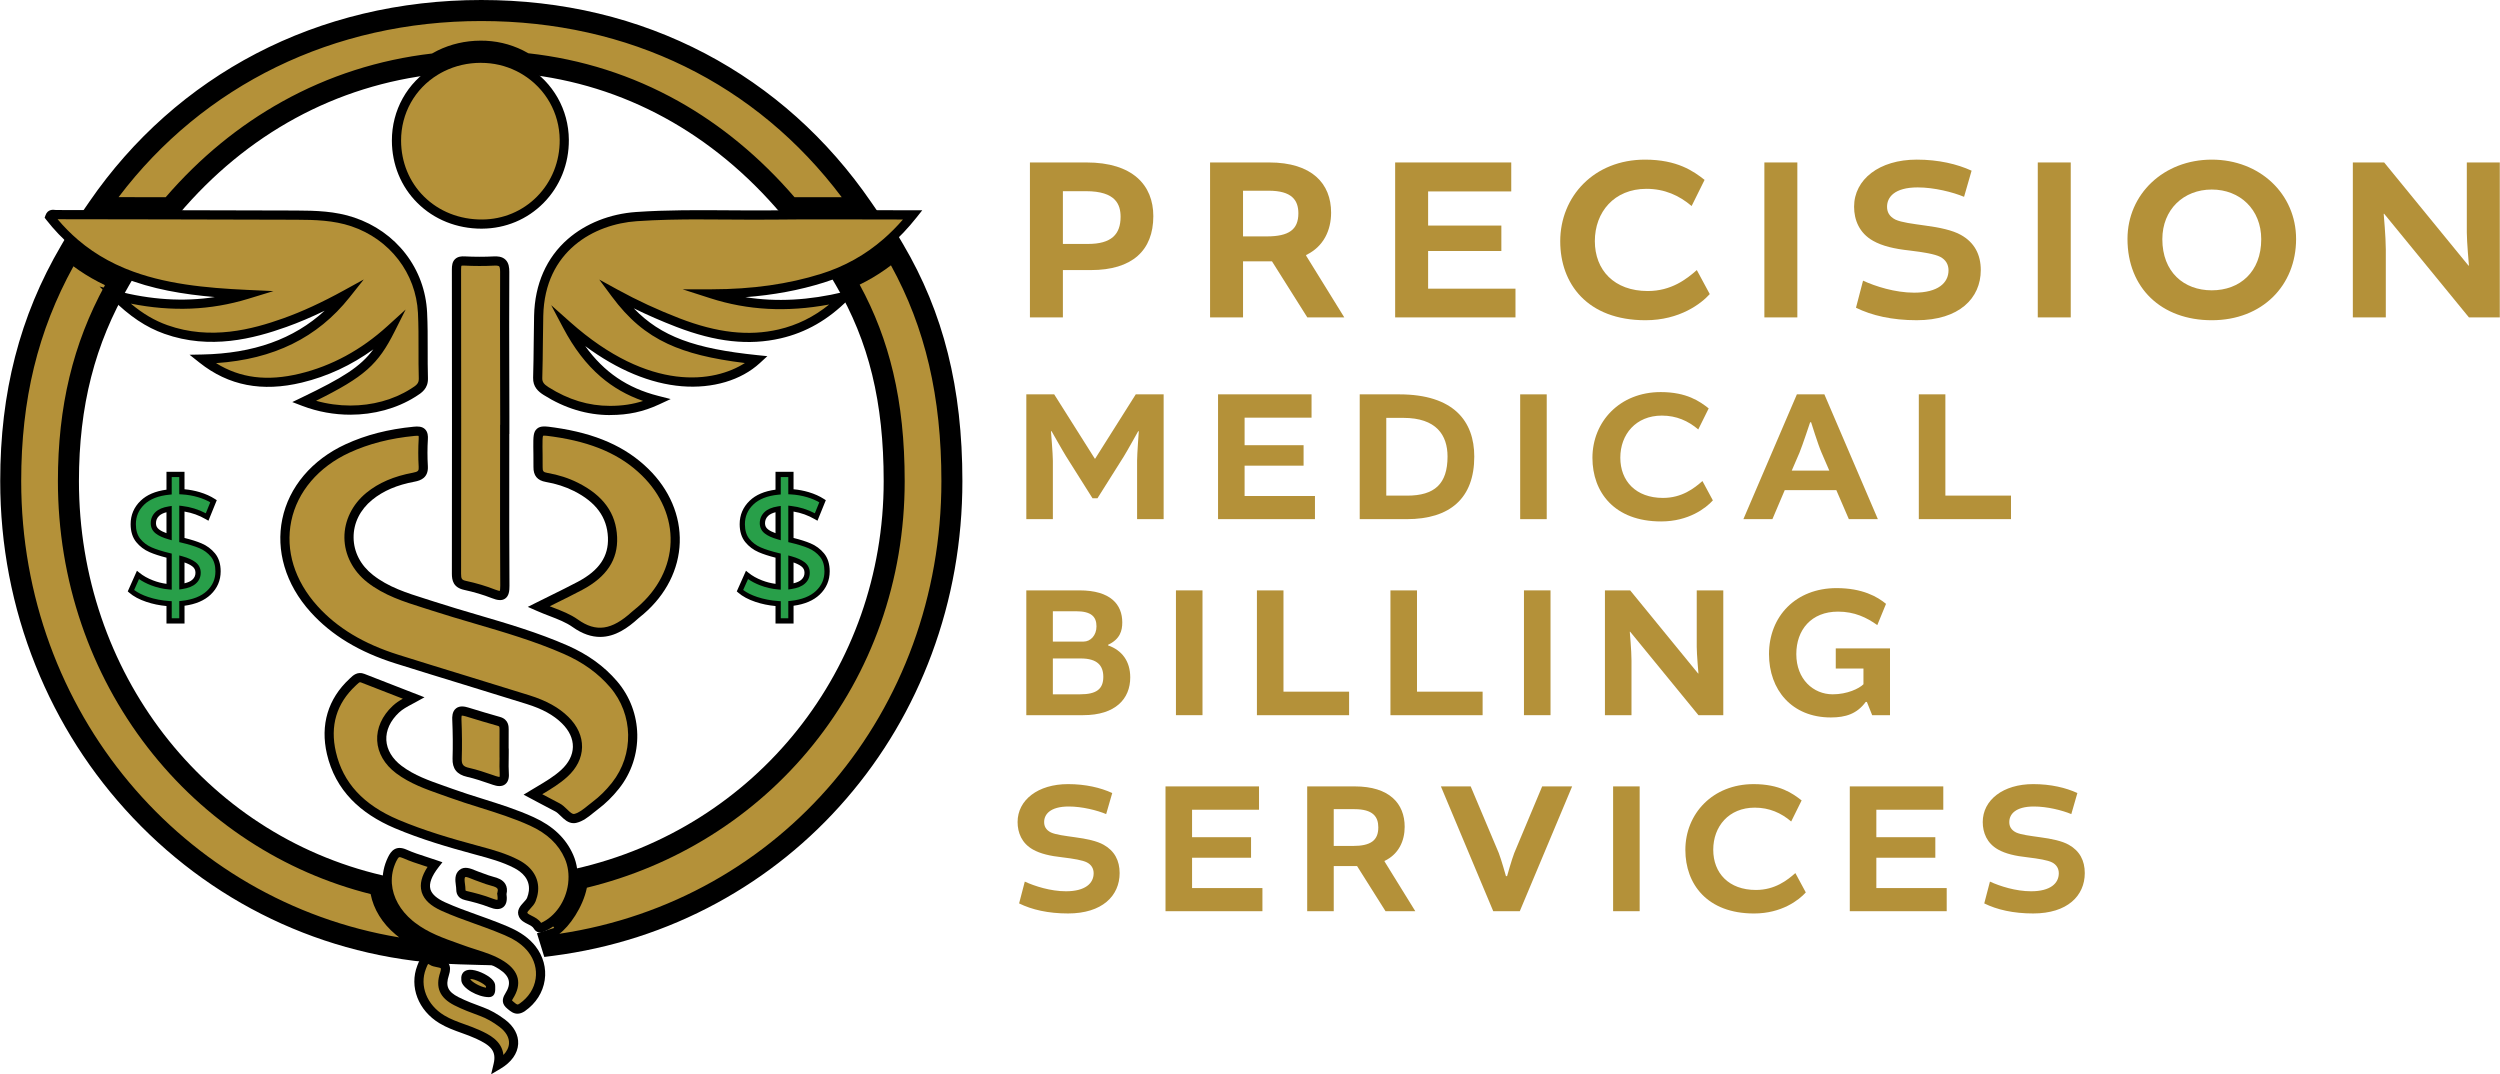
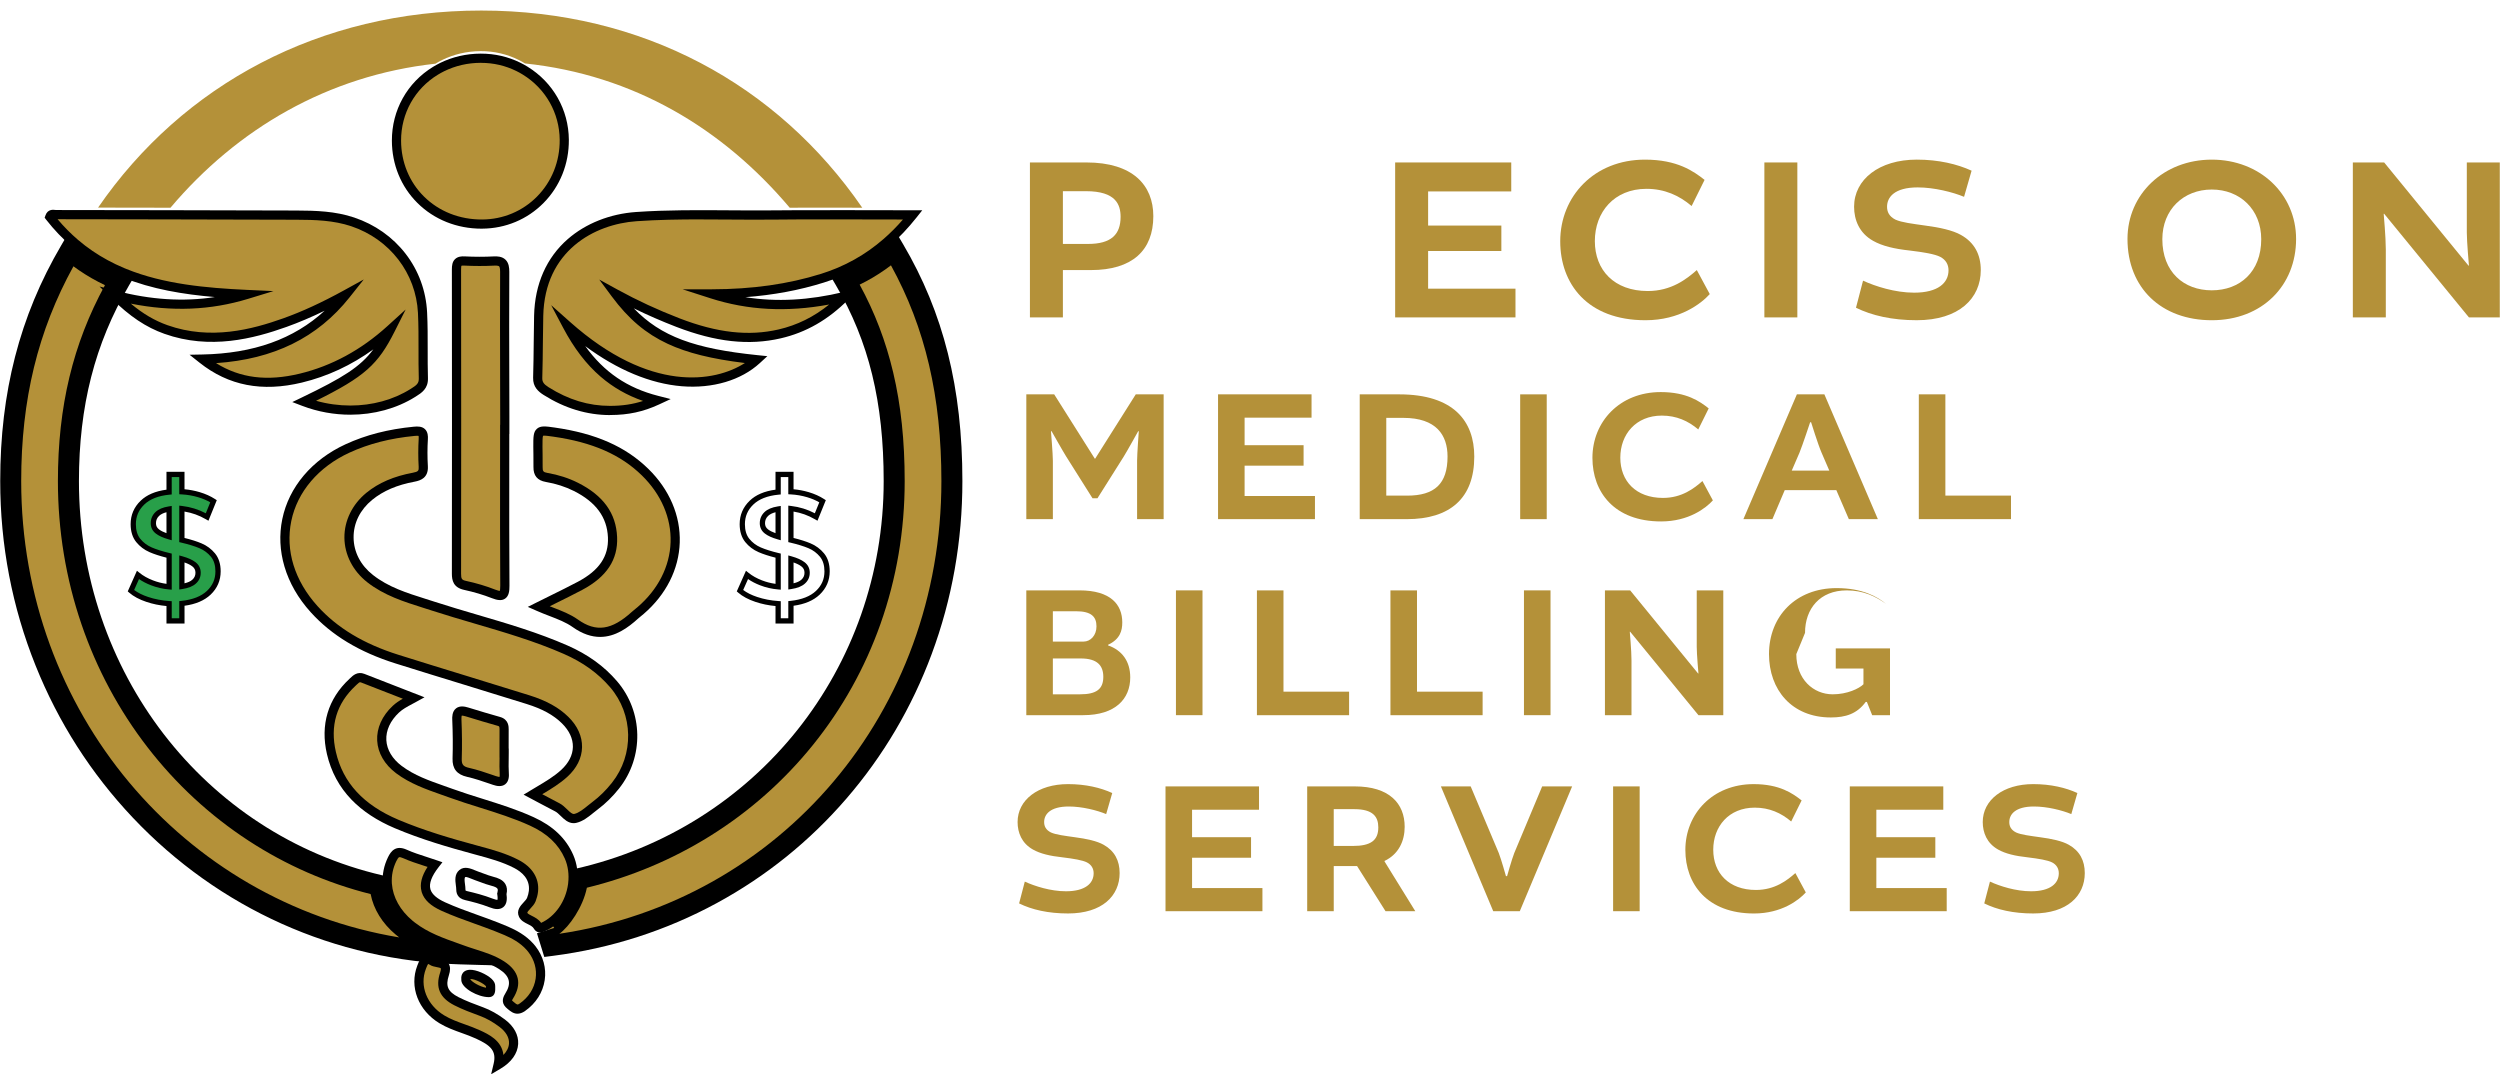
<svg xmlns="http://www.w3.org/2000/svg" id="Layer_1" data-name="Layer 1" width="54.55in" height="23.44in" viewBox="0 0 3927.44 1687.91">
  <defs>
    <style>
      .cls-1, .cls-2, .cls-3, .cls-4 {
        stroke-width: 0px;
      }

      .cls-2 {
        fill: none;
      }

      .cls-3 {
        fill: #289f49;
      }

      .cls-4 {
        fill: #b49139;
      }
    </style>
  </defs>
  <g>
    <path class="cls-2" d="m811.08,1357.56c-20.06-10.46-41.93-16.15-63.62-22.01-42.25-11.42-84.25-23.78-124.57-40.82-50.82-21.51-89.58-55.89-102.46-111.46-9.76-42.12.29-80.58,33.14-111.2,4.66-4.32,8.66-9.34,16.05-6.48,26.09,10.17,52.2,20.32,80.06,31.17-10.72,5.88-20.21,10.3-27.99,17.59-31.22,29.21-29.53,69.11,4.68,94.84,24.4,18.34,53.42,26.87,81.6,37.1,42.27,15.32,86.28,25.65,127.36,44.41,25.78,11.76,46.74,28.8,58.44,55.5,6.04,13.79,7.67,29.08,5.65,43.94,290.89-65.36,508.2-325.22,508.2-635.85,0-119.29-32.08-231.11-88.02-327.27-8.87,3.8-18.03,7.21-27.52,10.17-56.62,17.77-114.71,24.56-173.91,24.66,69.21,22.24,138.77,21.02,209.21,4.03-28.93,29.03-62.58,49.65-102.67,58.91-55.22,12.77-108.05,2.19-159.68-17.69-33.66-12.96-66.4-27.99-98.27-45.5,49.26,66.46,103.99,91.59,221.96,103.76-48.71,44.82-164.16,65.18-297.91-53.79,31.89,60.29,74.05,100.46,141.26,117.65-26.12,12.1-49.31,15.84-73.45,15.89-36.76.08-70.1-11.03-100.87-30.46-7.49-4.73-13.53-10.15-13.19-20.84.99-32.52.81-65.05,1.53-97.57,2.29-104.12,81.36-150.73,153.39-155.75,71.24-4.97,142.59-1.85,213.87-2.55,14.54-.13,29.11-.23,43.68-.29-107.9-129.62-265.13-216.73-442.89-232.46,42.56,20.97,71.74,64.17,72.15,114.53.57,73.53-56.41,132.06-129.05,132.48-75.98.44-134.43-56.52-134.59-131.1-.1-51.19,28.69-94.47,71.89-115.62-176.43,16.49-332.45,103.32-439.72,232.15,70.05.13,140.07.31,210.12.52,30.05.1,60.06.91,89.01,10.64,63.26,21.25,106.39,76.37,109.69,142.69,1.69,34.34.29,68.8,1.33,103.19.39,12.75-7.86,17.46-16.21,22.71-47.83,30.15-113.91,35.74-171.54,13.74,87.63-42.17,109.3-60.08,136.02-113.2-40.76,37.04-87.5,63.46-140.85,76.32-54.31,13.11-106.13,8.56-154.58-29.86,91.77-1.79,168.6-29.94,225.52-101.52-30.93,17.01-62.68,32.31-95.9,44.17-61.18,21.88-123.17,33.43-186.92,10.82-29.89-10.61-54.91-28.75-80.24-53.84,71.5,18.57,139.26,19.48,207.1-1.22-68.56-3.17-135.76-9.76-195.53-34.91-55.66,96.01-87.55,207.49-87.55,326.46,0,309.15,215.25,567.99,504.02,634.91-.96-13.16,1.48-26.43,7.62-39.02,4.5-9.21,8.82-13.4,20-8.35,14.67,6.61,30.41,10.87,47.15,16.68-12.85,16.52-17.46,30.31-13.63,41.83,19.07,2.52,38.37,4.24,57.9,5.07-2.39-1.61-3.46-4.03-3.49-7.75-.05-8.53-4.32-19.38,2.26-24.87,5.75-4.81,15.14,1.07,22.63,3.64,8.22,2.84,16.23,6.35,24.64,8.43,10.98,2.73,18.42,7.28,14.85,19.8.03.21.05.42.08.62,16.7-.81,33.22-2.26,49.55-4.32,2.08-17.51-6.74-32.88-26.72-43.29l-.08-.16h.01Zm-34.8-131.34c-13.53-4.6-27.08-9.5-41-12.62-12.43-2.78-17.74-8.64-17.35-21.67.65-20.55.39-41.15-.47-61.7-.55-12.96,5.1-14.91,15.79-11.63,16.68,5.1,33.32,10.22,50.12,14.85,6.89,1.9,8.38,6.32,8.3,12.51-.13,12.46-.05,24.95-.05,37.41h.16c0,10.59-.57,21.23.16,31.79.88,13.14-4.94,14.72-15.69,11.06h.03-.01Zm93.93-547.25c53.5,7.7,103.4,24.04,143.14,62.94,65.68,64.27,62.53,157.55-7.15,217.41-2.84,2.45-5.88,4.66-8.64,7.18-28.36,25.86-57.33,38.94-93.98,12.85-16.18-11.52-36.71-16.94-57.64-26.17,23.46-11.73,44.59-21.8,65.23-32.75,30.54-16.21,52.56-39.1,50.98-76.29-1.61-38.47-24.71-62.63-57.4-79.07-14.57-7.34-30.2-12.17-46.17-14.91-10.3-1.77-13.66-6.84-13.48-16.39.21-10.61-.21-21.23-.23-31.87-.05-26.27,0-26.61,25.34-22.97v.03h0Zm-141.09-268.93c15.58.81,31.27.86,46.84.05,12.98-.68,16.78,4.21,16.7,17.09-.42,75.64,0,151.25.1,226.9v20.63h-.16c0,81.88-.31,163.77.26,245.65.1,15.01-3.56,18.39-17.74,12.82-14.46-5.67-29.58-10.07-44.77-13.37-11.03-2.39-13.5-8.06-13.48-18.34.23-159.39.21-318.77,0-478.17,0-9.21,1.72-13.79,12.23-13.24v-.03h.01Zm-235.91,547.05c-78.11-86.51-53.58-203.67,52.59-252.49,33.25-15.3,68.38-23.39,104.8-26.92,10.33-.99,14.88.6,14.18,12.12-.88,14.33-.86,28.8-.03,43.13.65,11.42-4.84,14.98-14.91,16.83-25.47,4.71-49.47,13.37-69.84,29.99-43.13,35.2-42.48,95.15,1.25,129.38,29.29,22.97,64.64,32.02,99.05,43.24,69.45,22.58,140.92,38.94,208.12,68.43,29.03,12.75,54.65,30.12,75.41,54.36,38.81,45.29,40.11,112.32,3.07,159.16-9.37,11.84-19.95,22.5-32,31.5-9.99,7.47-19.85,17.48-31.19,20.06-11.26,2.58-18.24-12.23-28.41-17.38-12.1-6.17-24.04-12.69-38.29-20.27,18.7-11.32,35.25-20.29,49.18-32.99,27.24-24.82,27.89-57.85,1.53-83.76-16.47-16.21-37.02-25.49-58.6-32.26-68.51-21.46-137.32-42.09-205.8-63.65-49.6-15.61-94.79-39.36-130.11-78.5h-.03v.03Z" />
    <g>
      <path class="cls-3" d="m327.66,931.42c-9.7,9.23-23.8,14.8-42.25,16.78v27.42h-20.08v-27.18c-12.1-.81-23.52-3.02-34.29-6.61-10.77-3.59-19.35-8.17-25.7-13.71l11.03-24.74c6.04,4.89,13.4,9.03,22.03,12.36,8.66,3.36,17.64,5.44,26.92,6.24v-48.97c-11.6-2.78-21.25-5.83-29.01-9.18-7.75-3.36-14.26-8.25-19.46-14.7-5.23-6.45-7.83-14.98-7.83-25.6,0-13.22,4.81-24.48,14.44-33.79,9.63-9.31,23.59-14.85,41.88-16.65v-27.68h20.08v27.18c9.13.49,18.08,2.06,26.82,4.66,8.74,2.6,16.36,6.04,22.89,10.28l-10.04,24.74c-12.41-7.18-25.62-11.6-39.67-13.22v49.44c11.76,2.78,21.51,5.8,29.27,9.05,7.75,3.28,14.28,8.12,19.59,14.57s7.96,14.98,7.96,25.6c0,13.22-4.86,24.45-14.57,33.66l-.03.05h.02Zm-80.68-96.35c4.24,3.28,10.35,6.04,18.37,8.32v-43.6c-8.32,1.3-14.54,3.93-18.6,7.83-4.08,3.93-6.11,8.74-6.11,14.44,0,5.38,2.11,9.7,6.37,12.98l-.03.03h0Zm57.66,78.84c4.16-3.75,6.24-8.4,6.24-13.97s-2.21-9.99-6.61-13.35-10.69-6.17-18.86-8.45v43.34c8.66-1.3,15.06-3.82,19.22-7.6v.03h.01Z" />
      <path class="cls-1" d="m289.56,979.74h-28.33v-27.5c-11-1.01-21.57-3.2-31.45-6.5-11.24-3.75-20.37-8.64-27.11-14.52l-2.29-2,14.44-32.44,4.19,3.38c5.67,4.6,12.72,8.56,20.92,11.73,6.84,2.65,14,4.5,21.33,5.49v-41.13c-10.41-2.63-19.33-5.51-26.53-8.64-8.32-3.59-15.43-8.95-21.05-15.89-5.8-7.15-8.77-16.65-8.77-28.17,0-14.33,5.28-26.69,15.71-36.76,9.6-9.26,23.23-15.11,40.61-17.38v-28.12h28.33v27.47c8.09.7,16.1,2.24,23.88,4.55,9.08,2.71,17.14,6.35,23.96,10.77l2.86,1.85-13.11,32.28-4.11-2.37c-10.48-6.09-21.75-10.12-33.48-12.04v41.47c10.54,2.6,19.54,5.46,26.74,8.51,8.35,3.51,15.48,8.82,21.18,15.74,5.91,7.18,8.9,16.68,8.9,28.2,0,14.33-5.33,26.66-15.84,36.65h0c-9.68,9.18-23.44,15.04-40.95,17.43v27.89l-.03.05h0Zm-20.08-8.24h11.84v-27l3.69-.39c17.43-1.85,30.85-7.13,39.83-15.66,8.95-8.48,13.29-18.52,13.29-30.67,0-9.57-2.37-17.3-7.02-22.97-4.84-5.88-10.9-10.41-18-13.4-7.49-3.15-17.12-6.14-28.62-8.84l-3.17-.75v-57.35l4.6.55c12.98,1.51,25.44,5.36,37.12,11.47l6.97-17.2c-5.54-3.23-11.89-5.91-18.94-8.01-8.4-2.5-17.09-4.01-25.86-4.47l-3.9-.21v-26.98h-11.84v27.29l-3.72.36c-17.25,1.69-30.51,6.92-39.41,15.5-8.87,8.58-13.19,18.65-13.19,30.83,0,9.6,2.32,17.33,6.92,23,4.79,5.91,10.8,10.43,17.9,13.5,7.49,3.23,17.04,6.24,28.36,8.95l3.17.75v56.73l-4.47-.39c-9.65-.83-19.09-3.04-28.07-6.5-7.08-2.73-13.42-6.04-18.89-9.81l-7.62,17.14c5.67,4.34,13.03,8.04,21.96,11,10.38,3.46,21.57,5.62,33.25,6.4l3.85.26v26.92l-.03-.05Zm11.83-45.19v-53.58l5.23,1.46c8.74,2.45,15.37,5.44,20.24,9.13,5.46,4.16,8.25,9.76,8.25,16.62s-2.55,12.46-7.6,17.01h0c-4.81,4.34-11.81,7.15-21.38,8.61l-4.73.7v.05h0Zm8.25-42.53v32.75c5.44-1.27,9.57-3.17,12.33-5.67h0c3.28-2.97,4.89-6.53,4.89-10.9s-1.59-7.49-4.97-10.07c-3.02-2.29-7.1-4.34-12.23-6.11h-.03.01Zm-20.08-34.91l-5.25-1.51c-8.58-2.45-15.06-5.41-19.74-9.03-5.28-4.06-7.99-9.52-7.99-16.26s2.5-12.72,7.39-17.43c4.68-4.5,11.68-7.49,20.84-8.92l4.76-.75v53.89h-.01Zm-8.25-44.02c-5.07,1.27-8.97,3.23-11.63,5.78-3.28,3.15-4.86,6.89-4.86,11.47,0,4.14,1.51,7.21,4.76,9.7h0c2.86,2.21,6.79,4.19,11.73,5.96v-32.91h0Z" />
    </g>
    <g>
-       <path class="cls-3" d="m1284.62,931.42c-9.7,9.23-23.8,14.8-42.25,16.78v27.42h-20.08v-27.18c-12.1-.81-23.52-3.02-34.29-6.61-10.77-3.59-19.35-8.17-25.7-13.71l11.03-24.74c6.04,4.89,13.4,9.03,22.03,12.36,8.66,3.36,17.64,5.44,26.92,6.24v-48.97c-11.6-2.78-21.25-5.83-29.01-9.18-7.75-3.36-14.26-8.25-19.46-14.7-5.23-6.45-7.83-14.98-7.83-25.6,0-13.22,4.81-24.48,14.44-33.79,9.63-9.31,23.59-14.85,41.88-16.65v-27.68h20.08v27.18c9.13.49,18.08,2.06,26.82,4.66s16.36,6.04,22.89,10.28l-10.04,24.74c-12.41-7.18-25.62-11.6-39.67-13.22v49.44c11.76,2.78,21.51,5.8,29.27,9.05,7.75,3.28,14.28,8.12,19.59,14.57,5.31,6.45,7.96,14.98,7.96,25.6,0,13.22-4.86,24.45-14.57,33.66l-.03.05h.02Zm-80.68-96.35c4.24,3.28,10.35,6.04,18.37,8.32v-43.6c-8.32,1.3-14.54,3.93-18.6,7.83-4.08,3.93-6.11,8.74-6.11,14.44,0,5.38,2.11,9.7,6.37,12.98l-.03.03h0Zm57.66,78.84c4.16-3.75,6.24-8.4,6.24-13.97s-2.21-9.99-6.61-13.35-10.69-6.17-18.86-8.45v43.34c8.66-1.3,15.06-3.82,19.22-7.6v.03h.01Z" />
      <path class="cls-1" d="m1246.51,979.74h-28.33v-27.5c-11-1.01-21.57-3.2-31.45-6.5-11.24-3.75-20.37-8.64-27.11-14.52l-2.29-2,14.44-32.44,4.19,3.38c5.67,4.6,12.72,8.56,20.92,11.73,6.84,2.65,14,4.5,21.33,5.49v-41.13c-10.41-2.63-19.33-5.51-26.53-8.64-8.35-3.59-15.43-8.95-21.05-15.89-5.8-7.15-8.77-16.65-8.77-28.17,0-14.33,5.28-26.69,15.71-36.76,9.6-9.26,23.26-15.11,40.61-17.38v-28.12h28.33v27.47c8.09.7,16.1,2.24,23.88,4.55,9.08,2.71,17.14,6.35,23.96,10.77l2.86,1.85-13.11,32.28-4.11-2.37c-10.48-6.09-21.75-10.12-33.48-12.04v41.47c10.54,2.6,19.54,5.46,26.74,8.51,8.35,3.51,15.48,8.82,21.18,15.74,5.91,7.18,8.9,16.68,8.9,28.2,0,14.33-5.33,26.66-15.84,36.65h0c-9.68,9.18-23.44,15.04-40.95,17.43v27.89l-.03.05h0Zm-20.08-8.24h11.84v-27l3.69-.39c17.43-1.85,30.85-7.13,39.83-15.66h0c8.95-8.48,13.29-18.52,13.29-30.67,0-9.57-2.37-17.3-7.02-22.97-4.84-5.88-10.9-10.41-18-13.4-7.49-3.15-17.14-6.14-28.62-8.84l-3.17-.75v-57.35l4.6.55c12.98,1.51,25.44,5.36,37.12,11.47l6.97-17.2c-5.54-3.23-11.89-5.91-18.94-8.01-8.4-2.5-17.09-4.01-25.86-4.47l-3.9-.21v-26.98h-11.84v27.29l-3.72.36c-17.25,1.69-30.51,6.92-39.41,15.5-8.87,8.56-13.19,18.65-13.19,30.83,0,9.6,2.32,17.33,6.92,23,4.79,5.91,10.8,10.43,17.9,13.5,7.49,3.23,17.04,6.24,28.36,8.95l3.17.75v56.73l-4.47-.39c-9.65-.83-19.09-3.04-28.07-6.5-7.08-2.73-13.42-6.04-18.89-9.81l-7.62,17.14c5.67,4.34,13.03,8.04,21.96,11,10.38,3.46,21.57,5.62,33.25,6.4l3.85.26v26.92l-.03-.05Zm11.84-45.19v-53.58l5.23,1.46c8.74,2.45,15.37,5.44,20.24,9.13,5.46,4.16,8.25,9.76,8.25,16.62s-2.55,12.46-7.6,17.01h0c-4.81,4.34-11.81,7.15-21.38,8.61l-4.73.7v.05h-.01Zm8.24-42.53v32.75c5.44-1.27,9.57-3.17,12.33-5.67h0c3.28-2.97,4.89-6.53,4.89-10.9s-1.59-7.49-4.97-10.07c-3.02-2.29-7.1-4.34-12.23-6.11h-.03.01Zm-20.08-34.91l-5.25-1.51c-8.58-2.45-15.04-5.41-19.74-9.03h0c-5.28-4.06-7.99-9.55-7.99-16.26s2.5-12.72,7.39-17.43c4.68-4.5,11.68-7.49,20.84-8.92l4.76-.75v53.89h-.01Zm-8.25-44.02c-5.07,1.27-8.97,3.23-11.63,5.78-3.28,3.15-4.86,6.89-4.86,11.47,0,4.14,1.51,7.21,4.76,9.7h0c2.86,2.21,6.79,4.19,11.73,5.96v-32.91h0Z" />
    </g>
    <path class="cls-2" d="m1118.15,461.76c69.21,22.24,138.77,21.02,209.21,4.03-28.93,29.03-62.58,49.65-102.67,58.91-55.22,12.77-108.05,2.19-159.68-17.69-33.66-12.96-66.4-27.99-98.27-45.5,49.26,66.46,103.99,91.59,221.96,103.76-48.71,44.82-164.16,65.18-297.91-53.79,31.89,60.29,74.05,100.46,141.26,117.65-26.12,12.1-49.31,15.84-73.45,15.89-36.76.08-70.1-11.03-100.87-30.46-7.49-4.73-13.53-10.15-13.19-20.84.99-32.52.81-65.05,1.53-97.57,2.29-104.12,81.36-150.73,153.39-155.75,71.24-4.97,142.59-1.85,213.87-2.55,12.77-.13,25.55-.21,38.34-.26-105.11-124.42-256.21-208.72-427.08-226.69,36.81,22.53,61.31,62.61,61.67,108.76.57,73.53-56.41,132.06-129.05,132.48-75.98.44-134.43-56.52-134.59-131.1-.1-46.84,24.04-87.06,61.23-109.74-169.46,18.73-319.27,102.72-423.69,226.3,68.25.13,136.51.29,204.76.52,30.05.1,60.06.91,89.01,10.64,63.26,21.25,106.39,76.37,109.69,142.69,1.69,34.34.29,68.8,1.33,103.19.39,12.75-7.86,17.46-16.23,22.71-47.83,30.15-113.91,35.74-171.54,13.74,87.63-42.17,109.3-60.08,136.02-113.2-40.76,37.04-87.5,63.46-140.85,76.32-54.31,13.11-106.13,8.56-154.58-29.86,91.77-1.79,168.6-29.94,225.52-101.52-30.93,17.01-62.68,32.31-95.9,44.17-61.18,21.88-123.17,33.43-186.92,10.82-29.89-10.61-54.91-28.75-80.24-53.84,71.5,18.57,139.26,19.48,207.1-1.22-67.18-3.1-133.05-9.5-191.91-33.43-56.05,95.96-88.18,207.6-88.18,326.75,0,307.46,213.87,564.94,500.96,631.81-.7-12.72,1.77-25.55,7.7-37.69,4.5-9.21,8.82-13.4,20-8.35,14.67,6.61,30.41,10.87,47.15,16.68-12.36,15.92-17.07,29.27-14,40.53,18.7,2.5,37.64,4.21,56.8,5.1-1.38-1.56-2-3.62-2-6.48-.05-8.53-4.32-19.38,2.26-24.87,5.75-4.81,15.14,1.07,22.63,3.64,8.22,2.84,16.23,6.35,24.64,8.43,10.8,2.71,18.16,7.13,15.04,19.17,16.73-.83,33.27-2.26,49.62-4.34,1.53-16.99-7.34-31.87-26.82-42.01-20.06-10.46-41.93-16.15-63.62-22.01-42.25-11.42-84.25-23.78-124.57-40.82-50.82-21.51-89.58-55.89-102.46-111.46-9.76-42.12.29-80.58,33.14-111.2,4.66-4.32,8.66-9.34,16.05-6.48,26.09,10.17,52.2,20.32,80.06,31.17-10.72,5.88-20.21,10.3-27.99,17.59-31.22,29.21-29.53,69.11,4.68,94.84,24.4,18.34,53.42,26.87,81.6,37.1,42.27,15.32,86.28,25.65,127.36,44.41,25.78,11.76,46.74,28.8,58.44,55.5,5.85,13.37,7.57,28.17,5.8,42.59,289.14-65.36,505.06-323.84,505.06-632.75,0-119.47-32.31-231.42-88.65-327.56-7.75,3.2-15.69,6.11-23.91,8.69-56.62,17.77-114.71,24.56-173.91,24.66l-.16-.18.02-.03Zm-389.03-51.71c15.58.81,31.27.86,46.84.05,12.98-.68,16.78,4.21,16.7,17.09-.42,75.64,0,151.25.1,226.9v20.63h-.16c0,81.88-.31,163.77.26,245.65.1,15.01-3.56,18.39-17.74,12.82-14.46-5.67-29.58-10.07-44.77-13.37-11.03-2.39-13.5-8.06-13.48-18.34.23-159.39.21-318.77,0-478.17,0-9.21,1.72-13.79,12.23-13.24v-.03h.01Zm47.16,816.18c-13.53-4.6-27.08-9.5-41-12.62-12.43-2.78-17.74-8.64-17.35-21.67.65-20.55.39-41.15-.47-61.7-.55-12.96,5.1-14.91,15.79-11.63,16.68,5.1,33.32,10.22,50.12,14.85,6.89,1.9,8.38,6.32,8.3,12.51-.13,12.46-.05,24.95-.05,37.41h.16c0,10.59-.57,21.23.16,31.79.88,13.14-4.94,14.72-15.69,11.06h.03-.01Zm190.58,8.09c-9.37,11.84-19.95,22.5-32,31.5-9.99,7.47-19.85,17.48-31.19,20.06-11.26,2.58-18.24-12.23-28.41-17.38-12.1-6.17-24.04-12.69-38.29-20.27,18.7-11.32,35.25-20.29,49.18-32.99,27.24-24.82,27.89-57.85,1.53-83.76-16.47-16.21-37.02-25.49-58.6-32.26-68.51-21.46-137.32-42.09-205.8-63.65-49.6-15.61-94.79-39.36-130.11-78.5-78.11-86.51-53.58-203.67,52.59-252.49,33.25-15.3,68.38-23.39,104.8-26.92,10.33-.99,14.88.6,14.18,12.12-.88,14.33-.86,28.8-.03,43.13.65,11.42-4.84,14.98-14.91,16.83-25.47,4.71-49.47,13.37-69.84,29.99-43.13,35.2-42.48,95.15,1.25,129.38,29.29,22.97,64.64,32.02,99.05,43.24,69.45,22.58,140.92,38.94,208.12,68.43,29.03,12.75,54.65,30.12,75.41,54.36,38.81,45.29,40.11,112.32,3.07,159.16h-.03v.03Zm39.31-274.99c-2.84,2.45-5.88,4.66-8.64,7.18-28.36,25.86-57.33,38.94-93.98,12.85-16.18-11.52-36.71-16.94-57.64-26.17,23.46-11.73,44.59-21.8,65.23-32.75,30.54-16.21,52.56-39.1,50.98-76.29-1.61-38.47-24.71-62.63-57.4-79.07-14.57-7.34-30.2-12.17-46.17-14.91-10.3-1.77-13.66-6.84-13.48-16.39.21-10.61-.21-21.23-.23-31.87-.05-26.27,0-26.61,25.34-22.97,53.5,7.7,103.4,24.04,143.14,62.94,65.68,64.27,62.53,157.55-7.15,217.41v.03h0Z" />
    <g>
      <path class="cls-4" d="m791.81,1183.39h-.16c0-12.46-.1-24.95.05-37.41.08-6.19-1.4-10.59-8.3-12.51-16.81-4.63-33.45-9.76-50.12-14.85-10.69-3.28-16.34-1.33-15.79,11.63.86,20.55,1.12,41.15.47,61.7-.42,13.03,4.92,18.89,17.35,21.67,13.92,3.12,27.44,8.01,41,12.62,10.77,3.67,16.6,2.08,15.69-11.06-.73-10.56-.16-21.2-.16-31.79h-.03.01Z" />
      <path class="cls-1" d="m784.5,1235.15c-3.77,0-7.54-1.04-10.56-2.08-1.77-.6-3.56-1.22-5.33-1.82-11.42-3.9-23.2-7.96-34.91-10.59-16.18-3.62-23.49-12.82-22.97-28.93.6-19.25.44-39.26-.47-61.18-.13-3.1-.52-12.54,6.04-17.59,5.88-4.55,13.71-2.89,19.09-1.25l1.66.49c15.79,4.84,32.13,9.83,48.27,14.31,13.79,3.8,13.63,15.66,13.61,19.54-.1,8.79-.08,17.74-.05,26.4v3.69h.16v7.23c0,3.3-.05,6.66-.1,9.89-.13,7.41-.23,14.39.23,21.41.21,3.12.86,12.62-5.7,17.64-2.71,2.08-5.85,2.81-8.97,2.81v.03h-.01Zm-59.3-110.68c-.21.55-.62,2.08-.49,5.49.94,22.27,1.09,42.64.47,62.22-.29,9.18,2.24,12.28,11.71,14.39,12.49,2.78,24.66,6.97,36.45,11,1.77.6,3.54,1.22,5.31,1.82,3.41,1.14,5.15,1.33,5.93,1.33.18-.68.42-2.19.23-5.05-.52-7.62-.39-15.24-.26-22.63,0-.81.03-1.61.05-2.45h-.1v-18.11c0-8.71-.05-17.72.05-26.61.05-4.6-.65-4.81-3.02-5.46-16.34-4.53-32.78-9.55-48.66-14.41l-1.66-.49c-3.69-1.12-5.36-1.12-5.98-1.07v.03h-.02Z" />
    </g>
    <g>
      <path class="cls-4" d="m888.39,1020.79c-67.18-29.47-138.66-45.84-208.12-68.43-34.44-11.19-69.76-20.27-99.05-43.24-43.7-34.26-44.35-94.21-1.25-129.38,20.4-16.65,44.41-25.29,69.84-29.99,10.07-1.87,15.56-5.44,14.91-16.83-.83-14.33-.86-28.8.03-43.13.7-11.52-3.85-13.11-14.18-12.12-36.42,3.51-71.55,11.63-104.8,26.92-106.18,48.82-130.71,165.98-52.59,252.49,35.33,39.13,80.5,62.89,130.11,78.5,68.49,21.57,137.27,42.19,205.8,63.65,21.57,6.76,42.12,16.05,58.6,32.26,26.35,25.91,25.7,58.94-1.53,83.76-13.94,12.72-30.46,21.7-49.18,32.99,14.26,7.57,26.17,14.1,38.29,20.27,10.17,5.18,17.14,19.95,28.41,17.38,11.34-2.58,21.23-12.59,31.19-20.06,12.04-9.03,22.66-19.67,32-31.5,37.07-46.84,35.74-113.91-3.07-159.16-20.76-24.22-46.37-41.62-75.41-54.36h.03v-.03Z" />
      <path class="cls-1" d="m901.01,1293.42c-8.66,0-15.09-6.24-20.37-11.39-2.99-2.91-5.83-5.67-8.64-7.1-8.38-4.27-16.75-8.74-25.65-13.5-4.08-2.19-8.3-4.45-12.77-6.82l-11.24-5.98,10.9-6.58c3.07-1.85,6.06-3.64,9-5.38,14.98-8.92,27.91-16.62,39.05-26.77,11.86-10.82,18.26-23.36,18.52-36.26.23-12.93-5.7-25.73-17.17-37.02-13.5-13.27-30.67-22.68-55.69-30.51-32.26-10.09-65.1-20.19-96.89-29.94-35.72-10.98-72.67-22.29-108.94-33.71-56.94-17.92-100.56-44.28-133.31-80.56-19.72-21.85-33.58-45.97-41.18-71.66-7.34-24.87-8.51-49.96-3.43-74.6,10.38-50.43,46.63-93.3,99.55-117.63,31.84-14.65,66.87-23.65,107.12-27.55,6.4-.62,12.96-.57,17.56,3.88,4.66,4.5,4.81,11.21,4.53,15.87-.86,13.76-.86,27.99-.03,42.27,1.04,18.18-11.37,22.61-20.79,24.35-27.6,5.1-49.36,14.44-66.61,28.51-19.12,15.61-29.53,36.68-29.29,59.38.23,22.68,11.03,43.55,30.41,58.73,24.38,19.12,52.88,28.12,83.05,37.64,4.6,1.46,9.21,2.91,13.79,4.4,22.24,7.23,45.11,13.94,67.21,20.45,46.97,13.79,95.57,28.07,141.55,48.25h0c32.13,14.1,57.61,32.49,77.98,56.26,41.1,47.96,42.48,118.77,3.25,168.34-10.09,12.77-21.31,23.8-33.35,32.8-2.21,1.66-4.45,3.46-6.79,5.36-8.27,6.69-16.81,13.61-27.13,15.97-1.48.34-2.91.49-4.27.49h.05Zm-49.34-45.53c.52.29,1.01.55,1.53.83,8.79,4.71,17.12,9.18,25.36,13.37,4.76,2.42,8.69,6.24,12.17,9.63,5.05,4.92,8.35,7.86,11.37,7.15,7.08-1.61,14.28-7.47,21.25-13.11,2.34-1.9,4.79-3.88,7.21-5.7,11.03-8.25,21.36-18.42,30.67-30.2,34.94-44.2,33.74-107.27-2.89-149.98-18.94-22.09-42.77-39.26-72.83-52.43h0c-45.16-19.82-93.28-33.95-139.83-47.6-22.22-6.53-45.19-13.27-67.63-20.55-4.55-1.48-9.1-2.91-13.68-4.37-30.07-9.5-61.18-19.33-87.61-40.04-22.58-17.69-35.69-43.18-35.95-69.94s12.36-52.54,34.6-70.7c19.15-15.63,43.08-25.94,73.09-31.5,8.51-1.59,9.37-3.28,9-9.34-.86-14.85-.83-29.66.03-43.99.16-2.71-.05-4.01-.21-4.53-.62-.16-2.21-.34-6.06.03-38.61,3.72-72.13,12.33-102.49,26.3-48.66,22.37-81.99,61.51-91.43,107.4-9.52,46.27,5.12,93.75,41.18,133.7,30.98,34.31,72.49,59.3,126.91,76.45,36.21,11.39,73.12,22.74,108.83,33.69,31.79,9.76,64.66,19.85,96.97,29.97,26.95,8.43,46.48,19.25,61.49,34,14.39,14.13,21.8,30.59,21.49,47.57s-8.35,33.12-23.23,46.66c-11.68,10.64-25.13,18.81-39.39,27.31l.08-.08h.02Z" />
    </g>
    <g>
      <path class="cls-4" d="m788.79,1607.76c-9.94-7.47-20.58-13.87-32.44-18.24-13.4-4.94-26.92-9.91-39.62-16.36-19.43-9.91-25.52-22.35-18.7-42.82,6.95-20.86-11.78-15.4-19.28-20.53-10.61-7.28-13.84,2.63-16.75,10.15-11.52,29.79,1.82,63.54,31.82,81.67,17.77,10.74,38.11,15.14,56.73,23.75,19.87,9.18,38.37,19.67,31.71,47.7,30.12-17.74,32.39-45.85,6.5-65.31l.03-.03h-.01Z" />
      <path class="cls-1" d="m771.35,1687.91l3.93-16.49c4.86-20.45-5.07-29.03-27.71-39.49-7.13-3.3-14.49-5.93-22.24-8.74-11.76-4.21-23.88-8.58-35.17-15.4-33.32-20.13-47.62-57.33-34.83-90.47l.36-.94c2.19-5.7,5.18-13.48,12.54-15.76,4.55-1.4,9.47-.34,14.65,3.23.94.65,3.59,1.14,5.72,1.56,5.2.99,12.36,2.37,16.08,8.74,2.73,4.68,2.81,10.72.23,18.47-5.54,16.68-1.59,25.6,15.11,34.13,12.15,6.19,25.47,11.11,38.32,15.84l.49.18c11.5,4.24,22.71,10.54,34.29,19.22h0c14.15,10.64,21.49,24.27,20.71,38.4-.86,15.01-10.74,28.82-27.86,38.92l-14.62,8.61h0Zm-98.87-173.37c-1.09,1.2-2.52,4.94-3.33,7.02l-.36.96c-10.25,26.48,1.61,56.47,28.82,72.91,10.07,6.09,20.99,10.02,32.6,14.18,7.73,2.78,15.71,5.65,23.44,9.21,13.53,6.24,34.52,15.95,37.02,38.79,5.38-5.59,8.43-11.76,8.77-18.05.52-9.16-4.79-18.39-14.96-26.04h0c-10.43-7.83-20.42-13.48-30.59-17.22l-.49-.18c-13.27-4.89-26.98-9.94-39.88-16.54-23-11.73-30.07-28.1-22.27-51.52,1.69-5.1,1.01-6.61,1.01-6.61-.65-.75-4.34-1.48-6.35-1.85-3.64-.7-7.75-1.48-11.19-3.82-1.12-.75-1.85-1.07-2.21-1.2l-.03-.03h0Z" />
    </g>
    <g>
      <path class="cls-4" d="m716.9,901.45c0,10.28,2.45,15.95,13.48,18.34,15.19,3.3,30.31,7.7,44.77,13.37,14.2,5.57,17.85,2.19,17.74-12.82-.57-81.88-.26-163.77-.26-245.65h.16v-20.63c-.13-75.64-.52-151.25-.1-226.9.08-12.88-3.75-17.77-16.7-17.09-15.58.81-31.27.75-46.84-.05-10.51-.55-12.25,4.03-12.23,13.24.23,159.39.23,318.77,0,478.17v.03h-.01Z" />
      <path class="cls-1" d="m785.23,942.89c-4.21,0-8.64-1.43-12.72-3.02-13.5-5.31-28.2-9.68-43.68-13.03-16.91-3.67-19.17-14.91-19.17-25.39.23-154.66.21-315.52,0-478.14,0-5.93.6-11.99,5.05-16.23,4.47-4.24,10.56-4.45,14.78-4.24,15.69.81,31.22.83,46.09.05,5.25-.29,12.88-.05,18.26,5.07,5.44,5.18,6.09,13.01,6.06,19.25-.31,56.34-.16,113.62,0,169.02.05,19.28.1,38.55.13,57.82v27.86h-.16c0,18.57,0,37.15-.03,55.74-.05,59.87-.1,121.79.31,182.65.05,8.04-.73,16.08-6.84,20.27-2.47,1.69-5.2,2.34-8.04,2.34l-.05-.03h0Zm-60.53-525.32c-.18.39-.6,1.72-.57,5.72.23,162.62.23,323.5,0,478.19h0c0,8.14,1.14,9.83,7.78,11.26,16.23,3.51,31.66,8.12,45.88,13.71,4.19,1.64,6.27,1.98,7.18,2.03.29-.91.75-3.1.73-8.06-.42-60.92-.36-122.85-.31-182.76,0-20.99.05-41.96.05-62.94v-7.23h.16v-13.4c-.03-19.28-.08-38.55-.13-57.79-.13-55.43-.29-112.76,0-169.12.03-6.48-1.09-8.27-1.59-8.71-.44-.42-2.08-1.38-7.54-1.12-15.37.81-31.4.78-47.6-.05-2.63-.13-3.72.18-4.06.31l.03-.03h-.01Z" />
    </g>
    <g>
      <path class="cls-4" d="m768.64,1559.49c2.68-.49,1.79-6.17,1.85-10.54.08-7.08-22.29-18.65-32.78-17.98-6.69.42-6.3,4.66-6.04,8.95.42,7.18,22.32,20.34,36.97,19.56h0Z" />
      <path class="cls-1" d="m767.55,1566.75c-16.62,0-42.33-13.79-43.05-26.38v-.26c-.18-2.65-.36-5.96,1.09-9.18,1.38-2.99,4.5-6.66,11.68-7.13,10.46-.68,27.31,7.13,34.86,14.31,3.75,3.56,5.65,7.26,5.59,10.95,0,.81,0,1.66.05,2.5.13,4.37.42,13.5-7.8,15.04l-.47.08h-.47c-.49.05-.99.05-1.48.05v.03h0Zm-28.7-27.76c1.9,3.41,14.05,11.21,24.48,12.98,0-.75-.05-1.51-.05-2.24-2.55-3.82-17.01-11.52-24.45-11.55,0,.29.03.55.05.81h-.03,0Zm24.43,9.91h0Zm-24.4-9.39h0Zm-.13-.76h0Z" />
    </g>
    <g>
      <path class="cls-4" d="m870.21,678.98c-25.34-3.64-25.42-3.3-25.34,22.97,0,10.61.44,21.25.23,31.87-.18,9.55,3.15,14.62,13.48,16.39,15.97,2.73,31.61,7.57,46.17,14.91,32.7,16.44,55.79,40.63,57.4,79.07,1.56,37.2-20.45,60.08-50.98,76.29-20.66,10.95-41.78,21.02-65.23,32.75,20.94,9.23,41.47,14.67,57.64,26.17,36.68,26.09,65.62,13.01,93.98-12.85,2.76-2.52,5.8-4.73,8.64-7.18,69.68-59.82,72.83-153.1,7.15-217.41-39.78-38.92-89.63-55.27-143.14-62.94v-.03h0Z" />
      <path class="cls-1" d="m942.65,1000.76c-13.19,0-27.63-4.37-43.29-15.53-10.25-7.31-22.87-12.15-36.19-17.3-6.56-2.52-13.32-5.12-20.19-8.17l-14.05-6.19,13.74-6.87c7.44-3.72,14.62-7.26,21.64-10.74,15.11-7.47,29.4-14.49,43.42-21.93,33.43-17.72,48.4-39.85,47.15-69.6-1.33-31.66-18.81-55.53-53.42-72.93-13.35-6.71-28.2-11.5-44.15-14.23-13.37-2.29-19.72-10.02-19.46-23.65.13-6.37,0-12.93-.08-19.28-.08-4.06-.13-8.27-.16-12.41-.03-15.45-.05-23.23,5.75-28.28,5.8-5.02,13.63-3.9,27.84-1.87,64.64,9.29,111.41,29.94,147.17,64.95,33.19,32.49,50.72,73.58,49.34,115.7-1.38,42.14-21.57,82.04-56.86,112.35-1.3,1.12-2.6,2.16-3.85,3.17-1.64,1.33-3.2,2.58-4.63,3.88-16.02,14.59-35.9,28.93-59.74,28.93h.01Zm-79.25-48.19c1.66.65,3.33,1.27,4.97,1.93,14.2,5.46,27.63,10.64,39.36,18.99,28.51,20.29,53.11,16.73,84.93-12.3,1.77-1.61,3.59-3.07,5.33-4.47,1.22-.99,2.37-1.9,3.49-2.86,32.18-27.63,50.59-63.8,51.84-101.86,1.25-38.03-14.75-75.28-45.03-104.91-33.48-32.78-77.67-52.12-139.13-60.97-6.22-.88-13.87-2-16.26-1.46-.88,2.26-.86,9.89-.86,17.25,0,4.06.08,8.19.16,12.23.1,6.48.21,13.16.08,19.8-.13,6.5,1.12,8.04,7.47,9.13,17.35,2.97,33.56,8.22,48.17,15.58,39.72,19.98,59.8,47.86,61.38,85.24,1.51,35.48-16.44,62.61-54.83,82.98-14.2,7.54-28.59,14.62-43.81,22.14-2.42,1.2-4.86,2.39-7.31,3.62l.05-.03v-.02Z" />
    </g>
    <g>
      <path class="cls-4" d="m636.03,1459.11c-1.38-1.07-2.73-2.13-4.06-3.25-21.18-17.69-33.22-40.17-34.91-63.02-.03-.44-.05-.88-.08-1.33-287.09-66.87-489.82-328.08-489.82-635.53,0-119.16,24.71-219.64,80.76-315.6-1.2-.49-2.42-.99-3.62-1.48-17.64-7.41-34.62-16.47-50.8-27.52-7.96-5.44-15.71-11.37-23.26-17.79-64.3,109.61-93.75,226.15-93.75,362.42,0,400.99,308.08,731.13,706.23,742.81-1.74-.6-3.46-1.2-5.2-1.79-28.33-10.22-57.17-19.12-81.49-37.85l-.03-.05.02-.03Z" />
      <path class="cls-1" d="m832.42,1518.49l-110.19-3.23c-196.31-5.75-378.83-87.63-513.93-230.53-65.6-69.4-117-149.8-152.76-238.99C18.68,953.84,0,856.38,0,756c0-70.51,7.62-134.41,23.28-195.32,15.87-61.67,39.65-119.06,72.73-175.45l9.96-16.99,14.98,12.8c7,5.98,14.36,11.6,21.85,16.73,14.65,9.99,30.75,18.73,47.91,25.94.88.36,1.79.73,2.68,1.09l18.39,7.49-9.6,16.44c-53.55,91.69-78.5,189.34-78.5,307.28,0,299.29,196.18,554.02,477.08,619.46l12.02,2.81.73,12.82c0,.18,0,.39.03.57,1.38,18.76,11.71,37.07,29.03,51.55,1.07.88,2.24,1.82,3.56,2.84h0c19.43,14.96,42.59,23.18,67.08,31.87,3.33,1.17,6.63,2.34,9.94,3.54,1.61.57,3.25,1.14,4.89,1.69l104.41,35.35h-.03.01ZM115.03,418.47c-55.92,101.55-82.06,209.34-82.06,337.49,0,362.47,254.08,660.48,594,716.97-.34-.26-.68-.52-1.01-.78h0c-1.66-1.3-3.17-2.5-4.58-3.67-21.07-17.61-34.78-39.91-39.36-63.65-68.28-17.2-132.71-45.37-191.7-83.81-60.68-39.57-114.19-89.01-158.98-147.01-44.82-58.03-79.7-123.01-103.66-193.14-24.58-71.97-37.04-147.64-37.04-224.95,0-117.21,23.57-215.59,73.92-307.85-14.26-6.79-27.81-14.54-40.4-23.15-3.07-2.11-6.14-4.27-9.16-6.53l.03.05v.02Z" />
    </g>
    <g>
      <path class="cls-4" d="m262.19,326.36h5.36c104.44-123.58,246.79-207.57,416.28-226.3,3.43-2.11,7-4.06,10.67-5.85,17.92-8.77,38.34-13.74,60.19-13.87,21.41-.13,41.6,4.76,59.41,13.55,3.59,1.77,7.08,3.72,10.48,5.8,170.87,17.98,310.84,102.28,415.94,226.69,1.79,0,3.56,0,5.36-.03,24.27-.1,48.61-.08,73.12-.05,11.78,0,23.62.05,35.48.08C1221.16,132.56,1008.93,16.57,755.89,16.57S287.09,132.46,153.75,326.21c11.81,0,23.59.05,35.41.05,24.35.05,48.71.08,73.06.13l-.03-.03h0Z" />
-       <path class="cls-1" d="m1385.86,342.99l-34.16-.08c-10.98,0-21.88-.05-32.78-.08-29.55-.05-52.07-.03-73.01.05l-13.03.05-4.97-5.88c-108.18-128.03-248.22-204.43-405.05-220.94l-3.72-.39-3.17-1.95c-3.07-1.87-6.14-3.59-9.16-5.07-16.18-7.99-33.69-11.94-52.02-11.86-18.89.1-36.73,4.21-53.03,12.17-3.07,1.51-6.22,3.23-9.31,5.12l-3.12,1.9-3.64.39c-158.12,17.48-298.33,93.75-405.49,220.55l-4.97,5.85h-13.03c-16.6-.05-33.22-.08-49.81-.1l-89.95-.16,17.74-25.81c33.92-49.26,73.4-94.06,117.39-133.1,43.96-39.02,92.65-72.54,144.77-99.65,52.56-27.37,108.99-48.35,167.64-62.42C629.68,7.26,692.24,0,755.89,0c127.2,0,245.6,28.3,351.85,84.12,51.58,27.11,99.88,60.66,143.53,99.73,43.55,38.97,82.82,83.78,116.77,133.16l17.82,25.91v.08h0ZM829.92,83.71c83.73,9.29,162.88,34.55,235.32,75.04,67.37,37.69,128.84,88.52,182.83,151.12,20.37-.08,42.38-.08,70.9-.03h3.23C1187.78,131.07,987.91,33.06,755.86,33.06S319.27,133.5,185.96,309.75l26.46.05c15.84,0,31.71.05,47.54.08,53.42-61.9,115.05-112.48,183.33-150.39,72.67-40.37,151.77-65.73,235.16-75.41,2.91-1.69,5.85-3.25,8.77-4.68,20.81-10.17,43.47-15.4,67.34-15.53,23.54-.16,45.98,4.99,66.79,15.27,2.84,1.4,5.7,2.94,8.53,4.58h.03,0Z" />
    </g>
    <g>
      <path class="cls-4" d="m859.11,1461.53l7.41,23.98c363.12-46.97,628.77-353.65,628.77-729.54,0-137.01-26.14-254.18-91.09-364.21-7.41,6.48-15.11,12.54-23.07,18.16-15.71,11.08-32.49,20.45-50.43,28.15-1.2.52-2.42.99-3.62,1.51,56.34,96.14,77.51,196.93,77.51,316.41,0,308.91-208.51,559.97-497.65,625.34-.05.44-.13.88-.16,1.33-1.98,29.24-25.73,63.33-38.79,71.71" />
      <path class="cls-1" d="m854.87,1503.67l-11.52-37.25,27.05-8.38-11.26-17.59c8.22-5.25,29.58-34.47,31.24-58.94.05-.86.16-1.59.21-2.03v-.18l1.4-11.58,11.37-2.55c285.42-64.53,484.78-315.05,484.78-609.23,0-124.26-23.2-219.28-75.25-308.08l-9.6-16.36,18.68-7.7c.75-.31,1.53-.62,2.29-.96,16.73-7.15,32.7-16.08,47.41-26.46,7.36-5.2,14.67-10.95,21.72-17.09l14.96-13.06,10.09,17.09c63.7,107.92,93.38,226.3,93.38,372.59,0,94.14-16.23,185.57-48.22,271.71-31.11,83.78-76.19,160.2-134.02,227.19-57.77,66.95-126.34,122.18-203.75,164.21-79.52,43.16-166.05,71.01-257.2,82.82l-13.79,1.77.03.05h0Zm66.92-108.88c-6.11,30.62-27.86,61.44-43.31,72.41,348.71-52.04,600.34-348.89,600.34-711.23,0-132.58-25.26-240.91-79.26-339.08-2.94,2.24-5.91,4.42-8.87,6.53-12.72,8.97-26.22,16.94-40.3,23.8,23.8,43.73,41.1,89.04,52.67,138.01,12.17,51.39,18.08,107.27,18.08,170.76,0,77.54-12.8,153.02-38.03,224.35-24.48,69.16-60.13,133.08-106,190.01-45.5,56.47-99.88,104.62-161.63,143.14-59.59,37.17-124.68,64.48-193.66,81.31l-.05-.03v.02Z" />
    </g>
    <g>
      <path class="cls-4" d="m893.72,1346.14c-11.71-26.69-32.65-43.73-58.44-55.5-41.08-18.73-85.08-29.08-127.36-44.41-28.15-10.2-57.2-18.76-81.6-37.1-34.23-25.73-35.93-65.62-4.68-94.84,7.78-7.28,17.3-11.68,27.99-17.59-27.86-10.85-53.94-20.99-80.06-31.17-7.41-2.89-11.42,2.13-16.05,6.48-32.86,30.62-42.9,69.06-33.14,111.2,12.88,55.56,51.63,89.95,102.46,111.46,40.32,17.07,82.32,29.4,124.57,40.82,21.7,5.88,43.57,11.58,63.62,22.01,19.48,10.15,28.36,25.05,26.82,42.01-.03.42-.08.83-.13,1.27-.49,4.08-1.56,8.27-3.23,12.54-3.51,9.03-17.17,15.19-12.8,24.19,3.69,7.62,17.64,8.3,22.92,17.79.81,1.43,1.72,2.19,2.76,2.45h2.08c.57-.1,1.14-.29,1.79-.52.39-.16.78-.31,1.17-.49,25.62-11.29,43.03-38.21,46.89-66.74.05-.44.1-.88.16-1.33,1.74-14.44.05-29.24-5.8-42.59l.05.05v.02Z" />
      <path class="cls-1" d="m850.18,1465.04h-3.69l-.91-.23c-2.11-.55-5.07-2.03-7.23-5.93-1.66-3.02-5.51-4.92-9.57-6.95-5.02-2.5-10.69-5.36-13.53-11.21-4.86-10.02,2.34-17.74,7.1-22.87,2.26-2.45,4.6-4.94,5.46-7.13,1.43-3.67,2.37-7.31,2.78-10.77.05-.34.08-.7.1-1.04,1.64-18.18-11.6-29.06-22.97-34.99-18.55-9.65-39.39-15.3-59.51-20.73l-2.68-.73c-40.69-11-84.04-23.59-125.51-41.15-27.73-11.73-50.54-26.74-67.83-44.59-19.35-19.98-32.41-44.17-38.84-71.89-10.61-45.85,1.56-86.7,35.25-118.09.47-.42.91-.86,1.35-1.3,4.24-4.06,11.32-10.87,22.24-6.61,19.07,7.41,38.11,14.83,57.85,22.53l36.6,14.26-13.53,7.44c-1.98,1.09-3.9,2.11-5.78,3.12-8.09,4.34-15.09,8.09-20.76,13.4-13.66,12.77-20.73,28.2-19.9,43.39.81,15.04,9.34,29.37,24.01,40.4,19.93,14.98,42.9,23.05,67.18,31.61,4.19,1.48,8.35,2.94,12.51,4.45,15.58,5.65,31.74,10.72,47.34,15.61,26.72,8.38,54.33,17.04,80.53,29.01,30.38,13.87,50.69,33.22,62.06,59.17h0c6.14,14.02,8.35,30.05,6.37,46.35l-.05.44c-.03.34-.08.65-.13.99-4.37,32.21-24.45,60.63-51.13,72.39-.52.23-1.04.44-1.53.62-1.01.39-1.98.65-2.99.86l-.68.13v.05-.02Zm-284.64-393.09c-1.12,0-2.37.88-5.54,3.93-.49.49-1.01.96-1.53,1.46-30.12,28.07-40.56,63.15-31.03,104.28,11.21,48.4,43.34,83.21,98.25,106.44,40.66,17.2,83.47,29.63,123.66,40.5l2.65.73c20.89,5.65,42.48,11.47,62.42,21.85,21.62,11.26,32.52,28.69,30.7,49.05-.05.49-.08.99-.16,1.48-.55,4.68-1.79,9.5-3.67,14.31-1.85,4.73-5.31,8.45-8.35,11.71-2.86,3.07-5.18,5.67-4.68,6.71.7,1.43,4.06,3.12,7,4.6,4.81,2.42,10.69,5.36,14.62,11.06,22.03-9.89,38.66-33.77,42.35-60.97.03-.23.05-.47.08-.7l.05-.55c1.66-13.74-.16-27.18-5.25-38.81h0c-9.89-22.55-27.81-39.52-54.83-51.81-25.39-11.58-52.56-20.11-78.86-28.36-15.76-4.94-32.08-10.07-47.93-15.82-4.11-1.48-8.25-2.94-12.38-4.4-24.27-8.56-49.36-17.38-71.09-33.69-18.13-13.63-28.69-31.82-29.73-51.16-1.04-19.54,7.62-38.97,24.45-54.72,4.84-4.53,10.17-7.99,15.84-11.21l-7.73-2.99c-19.74-7.67-38.81-15.11-57.85-22.53-.55-.21-.99-.36-1.46-.36l.03-.03h-.01Z" />
    </g>
    <g>
-       <path class="cls-4" d="m788.14,1404.51c.05-.21.1-.42.16-.62,3.12-12.04-4.21-16.47-15.04-19.17-8.38-2.08-16.41-5.59-24.64-8.43-7.52-2.58-16.88-8.45-22.63-3.64-6.56,5.49-2.29,16.34-2.26,24.87,0,2.84.65,4.92,2,6.48.42.47.91.91,1.48,1.3,1.3.88,2.97,1.53,5.1,2.03,13.24,3.07,26.53,6.61,39.18,11.55,15.04,5.88,18.78.16,16.73-13.74-.03-.21-.05-.42-.08-.62h0Z" />
      <path class="cls-1" d="m781.14,1428.41c-4.37,0-8.77-1.43-12.28-2.81-13.35-5.23-27.42-8.77-38.16-11.26-3.04-.7-5.49-1.72-7.52-3.07-1.07-.7-2-1.56-2.84-2.5-2.55-2.89-3.8-6.56-3.82-11.21,0-1.93-.31-4.19-.62-6.61-.96-7.31-2.32-17.33,5.46-23.85,7.88-6.61,17.77-2.47,25,.52,1.66.68,3.23,1.33,4.63,1.82,2.78.96,5.51,1.98,8.19,2.99,5.44,2.03,10.59,3.95,15.84,5.28,6.53,1.64,14.54,4.4,18.68,11.34,2.6,4.4,3.23,9.73,1.79,15.82.91,6.61,1.14,15.53-5.1,20.5-2.78,2.21-5.98,2.99-9.23,2.99l-.03.05h.01Zm-49.93-29.16s.03,0,.08.05c.29.21,1.01.57,2.68.96,11.24,2.6,25.94,6.32,40.17,11.86,4.16,1.64,6.3,1.82,7.15,1.79.21-.86.52-3.02-.18-7.78l-.34-2.11.55-2c.68-2.58.65-4.47-.03-5.62-1.07-1.77-4.34-3.36-9.76-4.71-6.04-1.51-11.81-3.67-17.4-5.75-2.58-.96-5.23-1.95-7.83-2.86-1.82-.62-3.67-1.4-5.46-2.13-2.71-1.12-9.03-3.77-10.17-2.78-1.69,1.4-1.01,6.43-.44,10.87.36,2.76.75,5.59.75,8.43,0,1.3.21,1.72.23,1.77t0,0h0Z" />
    </g>
    <g>
      <path class="cls-4" d="m835.25,1491.18c-.88-1.14-1.82-2.29-2.81-3.38-10.48-11.81-23.59-19.12-37.41-25.18-4.99-2.19-10.07-4.21-15.17-6.22-27.89-10.95-56.7-19.69-83.91-32.08-14.67-6.69-23.49-14.65-26.64-24.12-.13-.42-.26-.86-.36-1.3-3.07-11.26,1.64-24.61,14-40.53-16.75-5.78-32.49-10.04-47.15-16.68-11.19-5.05-15.5-.86-20,8.35-5.93,12.17-8.4,24.97-7.7,37.69,0,.44.05.88.08,1.33,1.69,22.87,13.74,45.31,34.91,63.02,1.35,1.12,2.71,2.21,4.06,3.25,24.32,18.73,53.16,27.63,81.49,37.85,1.72.62,3.46,1.22,5.2,1.79,18.37,6.22,37.36,10.9,53.87,21.54,20.19,13.01,24.25,29.01,11.78,48.58-4.01,6.3-3.43,9.86,1.82,14.07,5.8,4.68,10.15,9.65,19.12,3.33,31.37-21.98,37.77-62.03,14.78-91.43l.05.08v.03Z" />
      <path class="cls-1" d="m812.78,1592.81c-6.4,0-11.16-3.95-14.49-6.69-.49-.39-.96-.81-1.46-1.2-8.17-6.58-9.29-14.31-3.38-23.59,10.25-16.13,7.39-27.68-9.63-38.66-12.36-7.96-26.2-12.38-40.87-17.07-3.75-1.2-7.6-2.42-11.42-3.72-1.77-.6-3.56-1.22-5.33-1.85-3.28-1.17-6.56-2.34-9.83-3.51-25.18-8.92-51.21-18.16-73.61-35.43-1.56-1.2-2.97-2.32-4.29-3.43-22.32-18.65-35.61-42.79-37.49-68.02-.03-.34-.05-.7-.05-1.07v-.39c-.83-14.31,2-28.17,8.38-41.28,4.66-9.57,12.23-19.56,29.45-11.78,9.81,4.42,20.24,7.8,31.3,11.37,4.94,1.59,10.04,3.25,15.24,5.05l9.52,3.28-6.19,7.96c-10.82,13.94-15.11,25.44-12.72,34.21l.1.39c.05.18.08.36.16.52,2.45,7.39,10.09,14.05,22.79,19.82,16.68,7.6,34.42,13.94,51.58,20.11,10.51,3.77,21.38,7.65,31.97,11.84,4.94,1.93,10.17,4.03,15.43,6.32,12.15,5.31,27.65,13.19,39.93,27,.99,1.12,1.98,2.29,3.1,3.72h0c12.2,15.58,17.38,34.52,14.57,53.29-2.89,19.35-13.84,36.58-30.88,48.51-4.45,3.12-8.4,4.27-11.86,4.27v.03h-.02Zm-8.61-20.84c.18.23.62.78,1.72,1.66.55.44,1.09.88,1.64,1.33,4.86,4.03,5.15,4.29,8.84,1.72,13.76-9.65,22.61-23.41,24.9-38.81,2.21-14.83-1.93-29.86-11.65-42.27-.94-1.2-1.74-2.16-2.52-3.04-10.33-11.65-23.44-18.34-34.91-23.36-4.99-2.19-10.12-4.21-14.91-6.09-10.41-4.08-21.15-7.93-31.58-11.68-17.43-6.24-35.46-12.72-52.69-20.55-16.73-7.62-26.69-16.91-30.49-28.41-.16-.44-.29-.91-.39-1.38l-.08-.29c-3.12-11.45-.05-24.17,9.42-38.68-1.95-.65-3.88-1.27-5.8-1.87-11.45-3.69-22.24-7.21-32.8-11.94-2.94-1.33-5.28-1.82-6.24-1.33-1.12.57-2.55,2.68-4.32,6.27-5.28,10.85-7.62,22.35-6.97,34.13v.44c.03.23.05.49.08.73,1.56,21.31,13.06,41.91,32.34,58.03,1.17.99,2.45,2,3.85,3.07,20.6,15.87,44.41,24.32,69.63,33.25,3.3,1.17,6.61,2.34,9.91,3.54,1.66.6,3.36,1.2,5.05,1.77,3.69,1.25,7.49,2.47,11.19,3.64,14.93,4.76,30.36,9.68,44.3,18.68,23.75,15.32,28.59,35.56,13.97,58.52-1.07,1.69-1.38,2.58-1.46,2.91h-.03Z" />
    </g>
    <g>
      <path class="cls-4" d="m663.6,491.36c-3.28-66.3-46.43-121.42-109.69-142.69-28.95-9.73-58.96-10.54-89.01-10.64-68.25-.21-136.51-.36-204.76-.52h-5.36c-24.35-.05-48.71-.08-73.06-.13-11.81,0-23.59-.03-35.41-.05-19.56-.03-39.13-.08-58.65-.1-3.23,0-7.7-2.19-9.73,3.59,12.43,15.89,25.7,29.66,39.7,41.62,7.54,6.45,15.32,12.38,23.26,17.79,16.18,11.06,33.17,20.11,50.8,27.52,1.2.49,2.42.99,3.62,1.48,58.86,23.93,124.7,30.33,191.91,33.43-67.83,20.71-135.58,19.77-207.1,1.22,25.34,25.08,50.35,43.24,80.24,53.84,63.75,22.63,125.72,11.06,186.92-10.82,33.25-11.89,64.97-27.16,95.9-44.17-56.91,71.58-133.75,99.73-225.52,101.52,48.45,38.42,100.27,42.98,154.58,29.86,53.35-12.88,100.09-39.28,140.85-76.32-26.74,53.14-48.38,71.03-136.02,113.2,57.64,22.01,123.74,16.41,171.54-13.74,8.38-5.28,16.6-9.96,16.23-22.71-1.04-34.39.39-68.85-1.33-103.19h.08v.02Z" />
      <path class="cls-1" d="m550.19,651.61c-25.44,0-51.24-4.58-75.64-13.89l-15.66-5.98,15.11-7.26c64.17-30.88,91.74-47.91,112.29-75.56-34.65,25.05-72.28,42.56-112.29,52.2-62.63,15.11-115.23,4.89-160.77-31.24l-15.74-12.49,20.08-.39c80.35-1.56,143.6-24.14,192.17-68.77-20.89,10.15-40.74,18.57-60,25.47-51.55,18.42-119.94,36.32-191.76,10.82-28.95-10.28-54.52-27.39-82.92-55.5l-19.04-18.86,25.94,6.74c54.65,14.18,105.84,17.48,155.23,9.86-49.31-4.19-99.03-12.3-144.57-30.83l-.68-.26c-1.01-.42-2.03-.83-3.04-1.25-18.63-7.83-36.13-17.33-52.07-28.23-8.19-5.59-16.23-11.73-23.88-18.29-14.7-12.54-28.38-26.87-40.71-42.66l-2.45-3.12,1.3-3.72c3.54-10.09,12.41-8.92,15.32-8.53.42.05,1.01.13,1.22.13,15.89,0,31.79.05,47.67.08l69.11.1c16.78,0,33.56.05,50.33.08h5.36c78.11.16,143.19.34,204.76.52,31.14.1,61.54,1.01,91.3,11,32.52,10.93,60.42,30.59,80.74,56.88,20.47,26.48,32.18,58.39,33.84,92.29.96,19.41.94,39.1.91,58.13,0,14.85-.05,30.18.42,45.21.49,16.44-10.15,23.13-18.7,28.49l-.88.57c-29.66,18.68-65.6,28.25-102.36,28.25h.06Zm-53.97-21.9c17.74,5.02,36,7.49,54.02,7.49,34.03,0,67.24-8.82,94.58-26.07l.91-.57c8.22-5.18,12.17-8.01,11.94-15.82-.47-15.24-.44-30.7-.42-45.65.03-18.86.05-38.34-.88-57.38-3.1-62.4-44.22-115.86-104.78-136.2-27.71-9.31-56.83-10.17-86.75-10.25-61.57-.18-126.63-.36-204.76-.52h-5.36c-16.78-.05-33.56-.08-50.33-.1l-69.11-.1c-15.04-.03-30.1-.05-45.13-.08,9.96,11.86,20.76,22.74,32.15,32.49,7.26,6.19,14.88,12.02,22.66,17.33,15.14,10.33,31.82,19.38,49.55,26.82.96.39,1.9.78,2.86,1.17l.68.29c58.91,23.96,125.9,29.97,189.52,32.91l41.73,1.93-39.96,12.2c-58.76,17.92-119.26,20.42-184.13,7.49,19.17,16.02,37.56,26.77,57.59,33.87,67.52,23.96,132.77,6.82,182.08-10.82,29.58-10.56,60.6-24.87,94.86-43.7l31.5-17.33-22.37,28.15c-50.33,63.31-119.08,97.23-209.76,103.32,38.03,23.65,80.35,28.88,131.49,16.55,50.17-12.1,96.5-37.23,137.7-74.65l28.8-26.17-17.48,34.75c-25.88,51.42-46.95,70.9-123.4,108.7v-.03h-.01Z" />
    </g>
    <g>
      <path class="cls-4" d="m824.59,110.87c-3.38-2.08-6.89-4.03-10.48-5.8-17.85-8.79-38.03-13.68-59.41-13.55-21.85.13-42.27,5.1-60.19,13.87-3.67,1.79-7.21,3.75-10.67,5.85-37.2,22.68-61.33,62.89-61.23,109.74.16,74.6,58.63,131.54,134.59,131.1,72.62-.42,129.64-58.94,129.05-132.48-.36-46.11-24.87-86.2-61.67-108.76l.03.03h0Z" />
      <path class="cls-1" d="m756.34,359.3c-38.79,0-74.55-14.31-100.77-40.35-25.83-25.62-40.09-60.42-40.17-97.99-.1-47.83,24.09-91.17,64.69-115.94,3.72-2.26,7.52-4.34,11.24-6.17,19.54-9.55,40.84-14.46,63.31-14.59h.83c21.75,0,42.56,4.81,61.83,14.31,3.67,1.79,7.39,3.85,11.06,6.11h0c40.4,24.74,64.74,67.68,65.1,114.84.31,37.8-13.81,73.09-39.72,99.36-25.49,25.83-59.77,40.19-96.53,40.4h-.91.03v.02Zm-.86-260.58h-.75c-20.29.1-39.49,4.53-57.04,13.14-3.33,1.64-6.71,3.49-10.07,5.54-36.26,22.11-57.87,60.84-57.77,103.58.08,33.69,12.82,64.87,35.9,87.76,23.7,23.52,56.13,36.32,91.43,36.16,32.91-.18,63.54-13.01,86.33-36.11,23.2-23.52,35.82-55.17,35.56-89.09-.34-42.14-22.11-80.53-58.21-102.64h0c-3.3-2.03-6.63-3.88-9.91-5.46-17.27-8.51-35.93-12.82-55.43-12.82l-.03-.05h0Z" />
    </g>
    <g>
      <path class="cls-4" d="m1365.59,337.55c-11.86-.03-23.7-.05-35.48-.08-24.51-.05-48.84-.05-73.12.05-1.79,0-3.56,0-5.36.03-12.8.05-25.57.13-38.34.26-71.29.7-142.64-2.42-213.87,2.55-72.02,5.02-151.1,51.63-153.39,155.75-.7,32.52-.52,65.05-1.53,97.57-.34,10.69,5.7,16.13,13.19,20.84,30.8,19.43,64.14,30.54,100.87,30.46,24.17-.05,47.36-3.77,73.45-15.89-67.21-17.17-109.35-57.33-141.26-117.65,133.78,118.98,249.19,98.64,297.91,53.79-117.96-12.17-172.69-37.3-221.96-103.76,31.87,17.51,64.64,32.54,98.27,45.5,51.6,19.87,104.46,30.46,159.68,17.69,40.06-9.26,73.71-29.86,102.67-58.91-70.44,17.01-139.99,18.24-209.21-4.03,59.17-.1,117.26-6.89,173.91-24.66,8.19-2.58,16.15-5.49,23.91-8.69,1.2-.49,2.42-.99,3.62-1.51,17.98-7.7,34.75-17.09,50.43-28.15,7.96-5.62,15.63-11.68,23.07-18.16,14.54-12.69,28.1-27,40.76-42.98-23,0-45.7-.05-68.23-.1v.08h.01Z" />
      <path class="cls-1" d="m958.26,652.19c-36.08,0-71.19-10.61-104.38-31.58-8.43-5.33-17.01-12.72-16.57-27.16.57-18.39.75-37.15.94-55.3.13-13.84.29-28.12.6-42.22,1.09-49.47,19.43-91.09,53.01-120.33,28.2-24.53,66.22-39.62,107.09-42.48,48.66-3.38,98.06-3.02,145.84-2.68,22.45.16,45.68.34,68.46.1,11.55-.1,24.12-.21,38.37-.26h5.36c21.02-.1,43.57-.13,73.14-.08,11.78,0,23.62.05,35.48.08,22.16.05,45.06.1,68.23.1h14.93l-9.29,11.71c-12.96,16.34-26.95,31.11-41.67,43.94-7.67,6.69-15.61,12.96-23.65,18.6-16.1,11.34-33.51,21.07-51.76,28.88-.88.36-1.77.73-2.65,1.09l-1.07.44c-8.12,3.36-16.36,6.35-24.48,8.9-38.4,12.04-79.1,19.67-123.32,23,48.71,7.78,99.81,5.05,154.76-8.25l24.87-6.01-18.05,18.11c-31.63,31.74-66.35,51.65-106.15,60.84-49.96,11.55-102.04,5.83-163.9-17.98-22.94-8.84-45.34-18.6-66.95-29.19,42.77,44.35,95.64,63.39,193.94,73.53l15.95,1.64-11.78,10.85c-29.42,27.05-74.08,40.32-122.54,36.42-49.36-4.01-101.26-25.65-151.85-63.1,29.73,41.21,66.25,65.86,114.63,78.21l19.64,5.02-18.39,8.53c-24.58,11.39-48.17,16.49-76.47,16.54h-.36l.05.08h-.02Zm141.97-307.49c-33.32,0-67.05.55-100.3,2.86-66.25,4.6-144.44,46.32-146.67,148.7-.31,14-.44,28.25-.6,42.04-.18,18.21-.36,37.04-.94,55.58-.18,6.17,2.21,9.7,9.83,14.52,31.3,19.74,62.89,29.34,96.66,29.34h.34c18.81-.03,35.3-2.47,51.5-7.73-25.23-8.82-47.15-21.36-66.61-38.11-22.58-19.43-41.91-44.64-59.07-77.1l-18.7-35.33,29.86,26.56c125.53,111.64,227.24,94.81,274.52,64.38-52.72-6.43-90.57-15.89-121.19-30.15-34.6-16.13-61.72-39.1-87.97-74.49l-19.67-26.51,28.93,15.89c30.67,16.83,63.41,32.02,97.41,45.11,59.04,22.74,108.44,28.25,155.44,17.4,29.06-6.71,55.24-19.61,79.52-39.2-66.56,12.33-127.88,9.08-186.63-9.81l-43.57-14,45.76-.08c63.78-.13,119.97-8.09,171.75-24.32,7.73-2.42,15.56-5.28,23.31-8.45l1.09-.44c.81-.34,1.61-.65,2.42-1.01,17.33-7.41,33.87-16.65,49.13-27.42,7.62-5.38,15.19-11.34,22.48-17.69,10.46-9.1,20.55-19.28,30.15-30.33-17.95,0-35.64-.05-52.9-.1h0c-11.86-.03-23.7-.05-35.48-.08-29.55-.05-52.07-.03-73.06.05h-5.33c-14.23.08-26.77.18-38.29.29-22.92.23-46.19.05-68.69-.1-14.7-.1-29.53-.21-44.43-.21l.03-.08h-.03Z" />
    </g>
  </g>
  <g>
    <path class="cls-4" d="m1706.73,255.26c72.52,0,105.08,35.52,105.08,84.36,0,54.02-33.3,84.73-98.05,84.73h-44.03v74.37h-51.8v-243.46h88.8Zm2.59,128.02c36.26,0,51.06-14.8,51.06-42.55,0-19.24-7.4-40.33-54.39-40.33h-36.26v82.88h39.59Z" />
-     <path class="cls-4" d="m1900.97,255.26h92.87c67.34,0,97.31,33.3,97.31,78.81,0,27.38-11.47,53.28-39.22,66.6v1.11l59.94,96.94h-58.09l-55.5-88.06h-45.51v88.06h-51.8v-243.46Zm89.17,116.18c34.78,0,49.58-10.73,49.58-36.26,0-20.72-10.36-35.52-46.62-35.52h-40.33v71.78h37.37Z" />
    <path class="cls-4" d="m2243.59,394.38v59.2h137.27v45.14h-189.07v-243.46h182.41v45.51h-130.61v53.65h115.07v39.96h-115.07Z" />
    <path class="cls-4" d="m2451.16,379.21c0-70.67,53.28-128.39,133.2-128.39,50.69,0,76.22,18.13,93.61,31.82l-20.35,41.07c-19.61-16.65-42.55-27.01-71.04-27.01-50.69,0-81.03,36.63-81.03,82.14s30.34,78.44,83.25,78.44c37,0,61.05-18.87,76.96-32.93l20.35,37.74c-13.32,14.8-46.99,41.07-101.01,41.07-91.39,0-133.94-57.35-133.94-123.95Z" />
    <path class="cls-4" d="m2823.74,255.26v243.46h-51.8v-243.46h51.8Z" />
    <path class="cls-4" d="m2915.87,483.55l11.1-42.55c19.24,8.88,50.32,18.87,80.29,18.87,37.74,0,54.02-15.54,54.02-35.15,0-9.25-4.44-16.65-12.95-21.09s-26.64-7.4-48.1-9.99c-24.05-2.59-42.92-7.03-57.35-15.17-21.83-12.21-29.97-32.93-29.97-53.65,0-42.92,39.59-74,98.42-74,34.41,0,63.64,7.03,86.21,17.39l-11.84,41.07c-17.76-7.4-46.99-14.8-72.89-14.8-36.63,0-48.1,15.54-48.1,30.34,0,7.77,2.96,15.17,13.32,20.35,9.99,4.44,25.9,6.29,46.62,9.25,22.57,2.96,43.29,7.4,56.24,14.8,21.09,11.84,31.08,30.71,31.08,55.13,0,44.4-34.04,78.81-100.64,78.81-38.85,0-70.67-7.4-95.46-19.61Z" />
-     <path class="cls-4" d="m3253.31,255.26v243.46h-51.8v-243.46h51.8Z" />
    <path class="cls-4" d="m3607.39,375.51c0,73.26-53.28,127.65-132.46,127.65s-132.46-50.69-132.46-127.65c0-70.67,56.98-124.69,132.46-124.69s132.46,54.02,132.46,124.69Zm-210.16.37c0,51.43,33.67,80.29,77.7,80.29s77.7-28.86,77.7-80.29c0-46.62-33.3-78.07-77.7-78.07s-77.7,31.45-77.7,78.07Z" />
    <path class="cls-4" d="m3875.64,255.26h51.8v243.46h-48.47l-133.2-162.8h-.74s3.33,37.37,3.33,55.87v106.93h-51.8v-243.46h49.21l132.46,162.06h.74s-3.33-37.74-3.33-51.8v-110.26Z" />
  </g>
  <g>
    <path class="cls-4" d="m1675.12,717.67c-5.07-8.05-23.24-40.23-23.24-40.23l-.89.3s2.98,36.06,2.98,46.19v91.79h-41.72v-196.09h43.81l63.77,101.02h.6l63.77-101.02h43.81v196.09h-41.72v-91.79c0-10.13,2.68-46.19,2.68-46.19l-.89-.3s-17.88,32.18-22.95,40.23l-41.12,65.26h-7.75l-41.12-65.26Z" />
    <path class="cls-4" d="m1955.23,731.68v47.68h110.56v36.36h-152.28v-196.09h146.92v36.65h-105.19v43.21h92.68v32.18h-92.68Z" />
    <path class="cls-4" d="m2198.1,619.63c86.12,0,118.01,42.62,118.01,97.75,0,65.56-38.14,98.34-106.09,98.34h-73.91v-196.09h61.99Zm-20.26,159.13h32.78c43.21,0,63.48-18.48,63.48-61.39,0-33.67-17.58-60.79-69.44-60.79h-26.82v122.18Z" />
    <path class="cls-4" d="m2429.95,619.63v196.09h-41.72v-196.09h41.72Z" />
    <path class="cls-4" d="m2501.76,719.46c0-56.92,42.91-103.41,107.28-103.41,40.83,0,61.39,14.6,75.4,25.63l-16.39,33.08c-15.79-13.41-34.27-21.75-57.22-21.75-40.83,0-65.26,29.5-65.26,66.16s24.44,63.18,67.05,63.18c29.8,0,49.17-15.2,61.99-26.52l16.39,30.4c-10.73,11.92-37.85,33.08-81.35,33.08-73.61,0-107.88-46.19-107.88-99.83Z" />
    <path class="cls-4" d="m2866.21,619.63l84.04,196.09h-45.59l-19.67-45.59h-81.06l-19.37,45.59h-45.59l84.04-196.09h43.21Zm-51.26,119.8h59l-12.22-28.31c-5.36-12.22-16.39-47.68-16.39-47.68h-1.49s-11.62,35.17-16.69,47.68l-12.22,28.31Z" />
    <path class="cls-4" d="m3056.33,619.63v159.13h103.11v36.95h-144.83v-196.09h41.72Z" />
    <path class="cls-4" d="m1740.68,1014.05c22.05,7.75,34.87,25.03,34.87,50.36,0,33.38-22.95,59.3-73.91,59.3h-89.4v-196.09h83.44c49.17,0,67.35,22.35,67.35,50.36,0,12.81-3.28,26.22-22.35,35.16v.89Zm-38.44-5.96c11.03,0,20.26-9.83,20.26-23.84,0-15.5-8.34-23.84-32.48-23.84h-36.06v47.68h48.28Zm-48.28,26.52v56.32h42.91c25.33,0,36.36-8.05,36.36-27.42,0-17.58-9.24-28.91-35.46-28.91h-43.81Z" />
    <path class="cls-4" d="m1889.08,927.63v196.09h-41.72v-196.09h41.72Z" />
    <path class="cls-4" d="m2016.32,927.63v159.13h103.11v36.95h-144.83v-196.09h41.72Z" />
    <path class="cls-4" d="m2226.11,927.63v159.13h103.11v36.95h-144.83v-196.09h41.72Z" />
    <path class="cls-4" d="m2435.9,927.63v196.09h-41.72v-196.09h41.72Z" />
    <path class="cls-4" d="m2665.66,927.63h41.72v196.09h-39.04l-107.28-131.12h-.6s2.68,30.1,2.68,45v86.12h-41.72v-196.09h39.63l106.69,130.53h.6s-2.68-30.4-2.68-41.72v-88.81Z" />
-     <path class="cls-4" d="m2822.11,1027.76c0,39.63,26.82,63.18,57.22,63.18,22.65,0,41.42-8.94,48.28-15.79v-24.73h-43.51v-31.59h85.23v104.9h-28.01l-8.34-20.86h-1.79c-13.71,18.77-31.59,24.44-54.83,24.44-61.39,0-97.15-43.51-97.15-99.53,0-59.6,42.32-103.71,106.09-103.71,40.53,0,64.07,13.41,77.78,24.73l-13.71,33.38c-16.69-11.92-35.76-21.16-61.69-21.16-42.02,0-65.56,28.61-65.56,66.75Z" />
+     <path class="cls-4" d="m2822.11,1027.76c0,39.63,26.82,63.18,57.22,63.18,22.65,0,41.42-8.94,48.28-15.79v-24.73h-43.51v-31.59h85.23v104.9h-28.01l-8.34-20.86h-1.79c-13.71,18.77-31.59,24.44-54.83,24.44-61.39,0-97.15-43.51-97.15-99.53,0-59.6,42.32-103.71,106.09-103.71,40.53,0,64.07,13.41,77.78,24.73c-16.69-11.92-35.76-21.16-61.69-21.16-42.02,0-65.56,28.61-65.56,66.75Z" />
    <path class="cls-4" d="m1600.92,1419.49l8.94-34.27c15.5,7.15,40.53,15.2,64.67,15.2,30.4,0,43.51-12.52,43.51-28.31,0-7.45-3.58-13.41-10.43-16.99s-21.46-5.96-38.74-8.05c-19.37-2.09-34.57-5.66-46.19-12.22-17.58-9.83-24.14-26.52-24.14-43.21,0-34.57,31.89-59.6,79.27-59.6,27.71,0,51.26,5.66,69.44,14.01l-9.54,33.08c-14.3-5.96-37.85-11.92-58.71-11.92-29.5,0-38.74,12.52-38.74,24.44,0,6.26,2.38,12.22,10.73,16.39,8.05,3.58,20.86,5.07,37.55,7.45,18.18,2.38,34.87,5.96,45.3,11.92,16.99,9.54,25.03,24.73,25.03,44.4,0,35.76-27.42,63.47-81.06,63.47-31.29,0-56.92-5.96-76.88-15.79Z" />
    <path class="cls-4" d="m1872.69,1347.68v47.68h110.56v36.36h-152.28v-196.09h146.92v36.65h-105.2v43.21h92.68v32.18h-92.68Z" />
    <path class="cls-4" d="m2053.57,1235.63h74.8c54.24,0,78.38,26.82,78.38,63.47,0,22.05-9.24,42.91-31.59,53.64v.89l48.28,78.08h-46.79l-44.7-70.92h-36.65v70.92h-41.72v-196.09Zm71.82,93.57c28.01,0,39.93-8.64,39.93-29.2,0-16.69-8.34-28.61-37.55-28.61h-32.48v57.81h30.1Z" />
    <path class="cls-4" d="m2263.67,1235.63h46.79l44.1,104.6c3.87,9.83,11.32,36.36,11.32,36.36h1.79s7.45-26.52,11.32-36.36l43.81-104.6h47.08l-82.25,196.09h-41.72l-82.25-196.09Z" />
    <path class="cls-4" d="m2575.97,1235.63v196.09h-41.72v-196.09h41.72Z" />
    <path class="cls-4" d="m2647.78,1335.46c0-56.92,42.91-103.41,107.28-103.41,40.83,0,61.39,14.6,75.4,25.63l-16.39,33.08c-15.79-13.41-34.27-21.75-57.22-21.75-40.83,0-65.26,29.5-65.26,66.16s24.44,63.18,67.05,63.18c29.8,0,49.17-15.2,61.99-26.52l16.39,30.4c-10.73,11.92-37.85,33.08-81.35,33.08-73.61,0-107.88-46.19-107.88-99.83Z" />
    <path class="cls-4" d="m2947.86,1347.68v47.68h110.56v36.36h-152.28v-196.09h146.92v36.65h-105.2v43.21h92.68v32.18h-92.68Z" />
    <path class="cls-4" d="m3117.42,1419.49l8.94-34.27c15.5,7.15,40.53,15.2,64.67,15.2,30.4,0,43.51-12.52,43.51-28.31,0-7.45-3.58-13.41-10.43-16.99-6.85-3.58-21.46-5.96-38.74-8.05-19.37-2.09-34.57-5.66-46.19-12.22-17.58-9.83-24.14-26.52-24.14-43.21,0-34.57,31.89-59.6,79.27-59.6,27.71,0,51.26,5.66,69.43,14.01l-9.54,33.08c-14.3-5.96-37.85-11.92-58.71-11.92-29.5,0-38.74,12.52-38.74,24.44,0,6.26,2.38,12.22,10.73,16.39,8.05,3.58,20.86,5.07,37.55,7.45,18.18,2.38,34.87,5.96,45.3,11.92,16.99,9.54,25.03,24.73,25.03,44.4,0,35.76-27.42,63.47-81.06,63.47-31.29,0-56.92-5.96-76.89-15.79Z" />
  </g>
</svg>